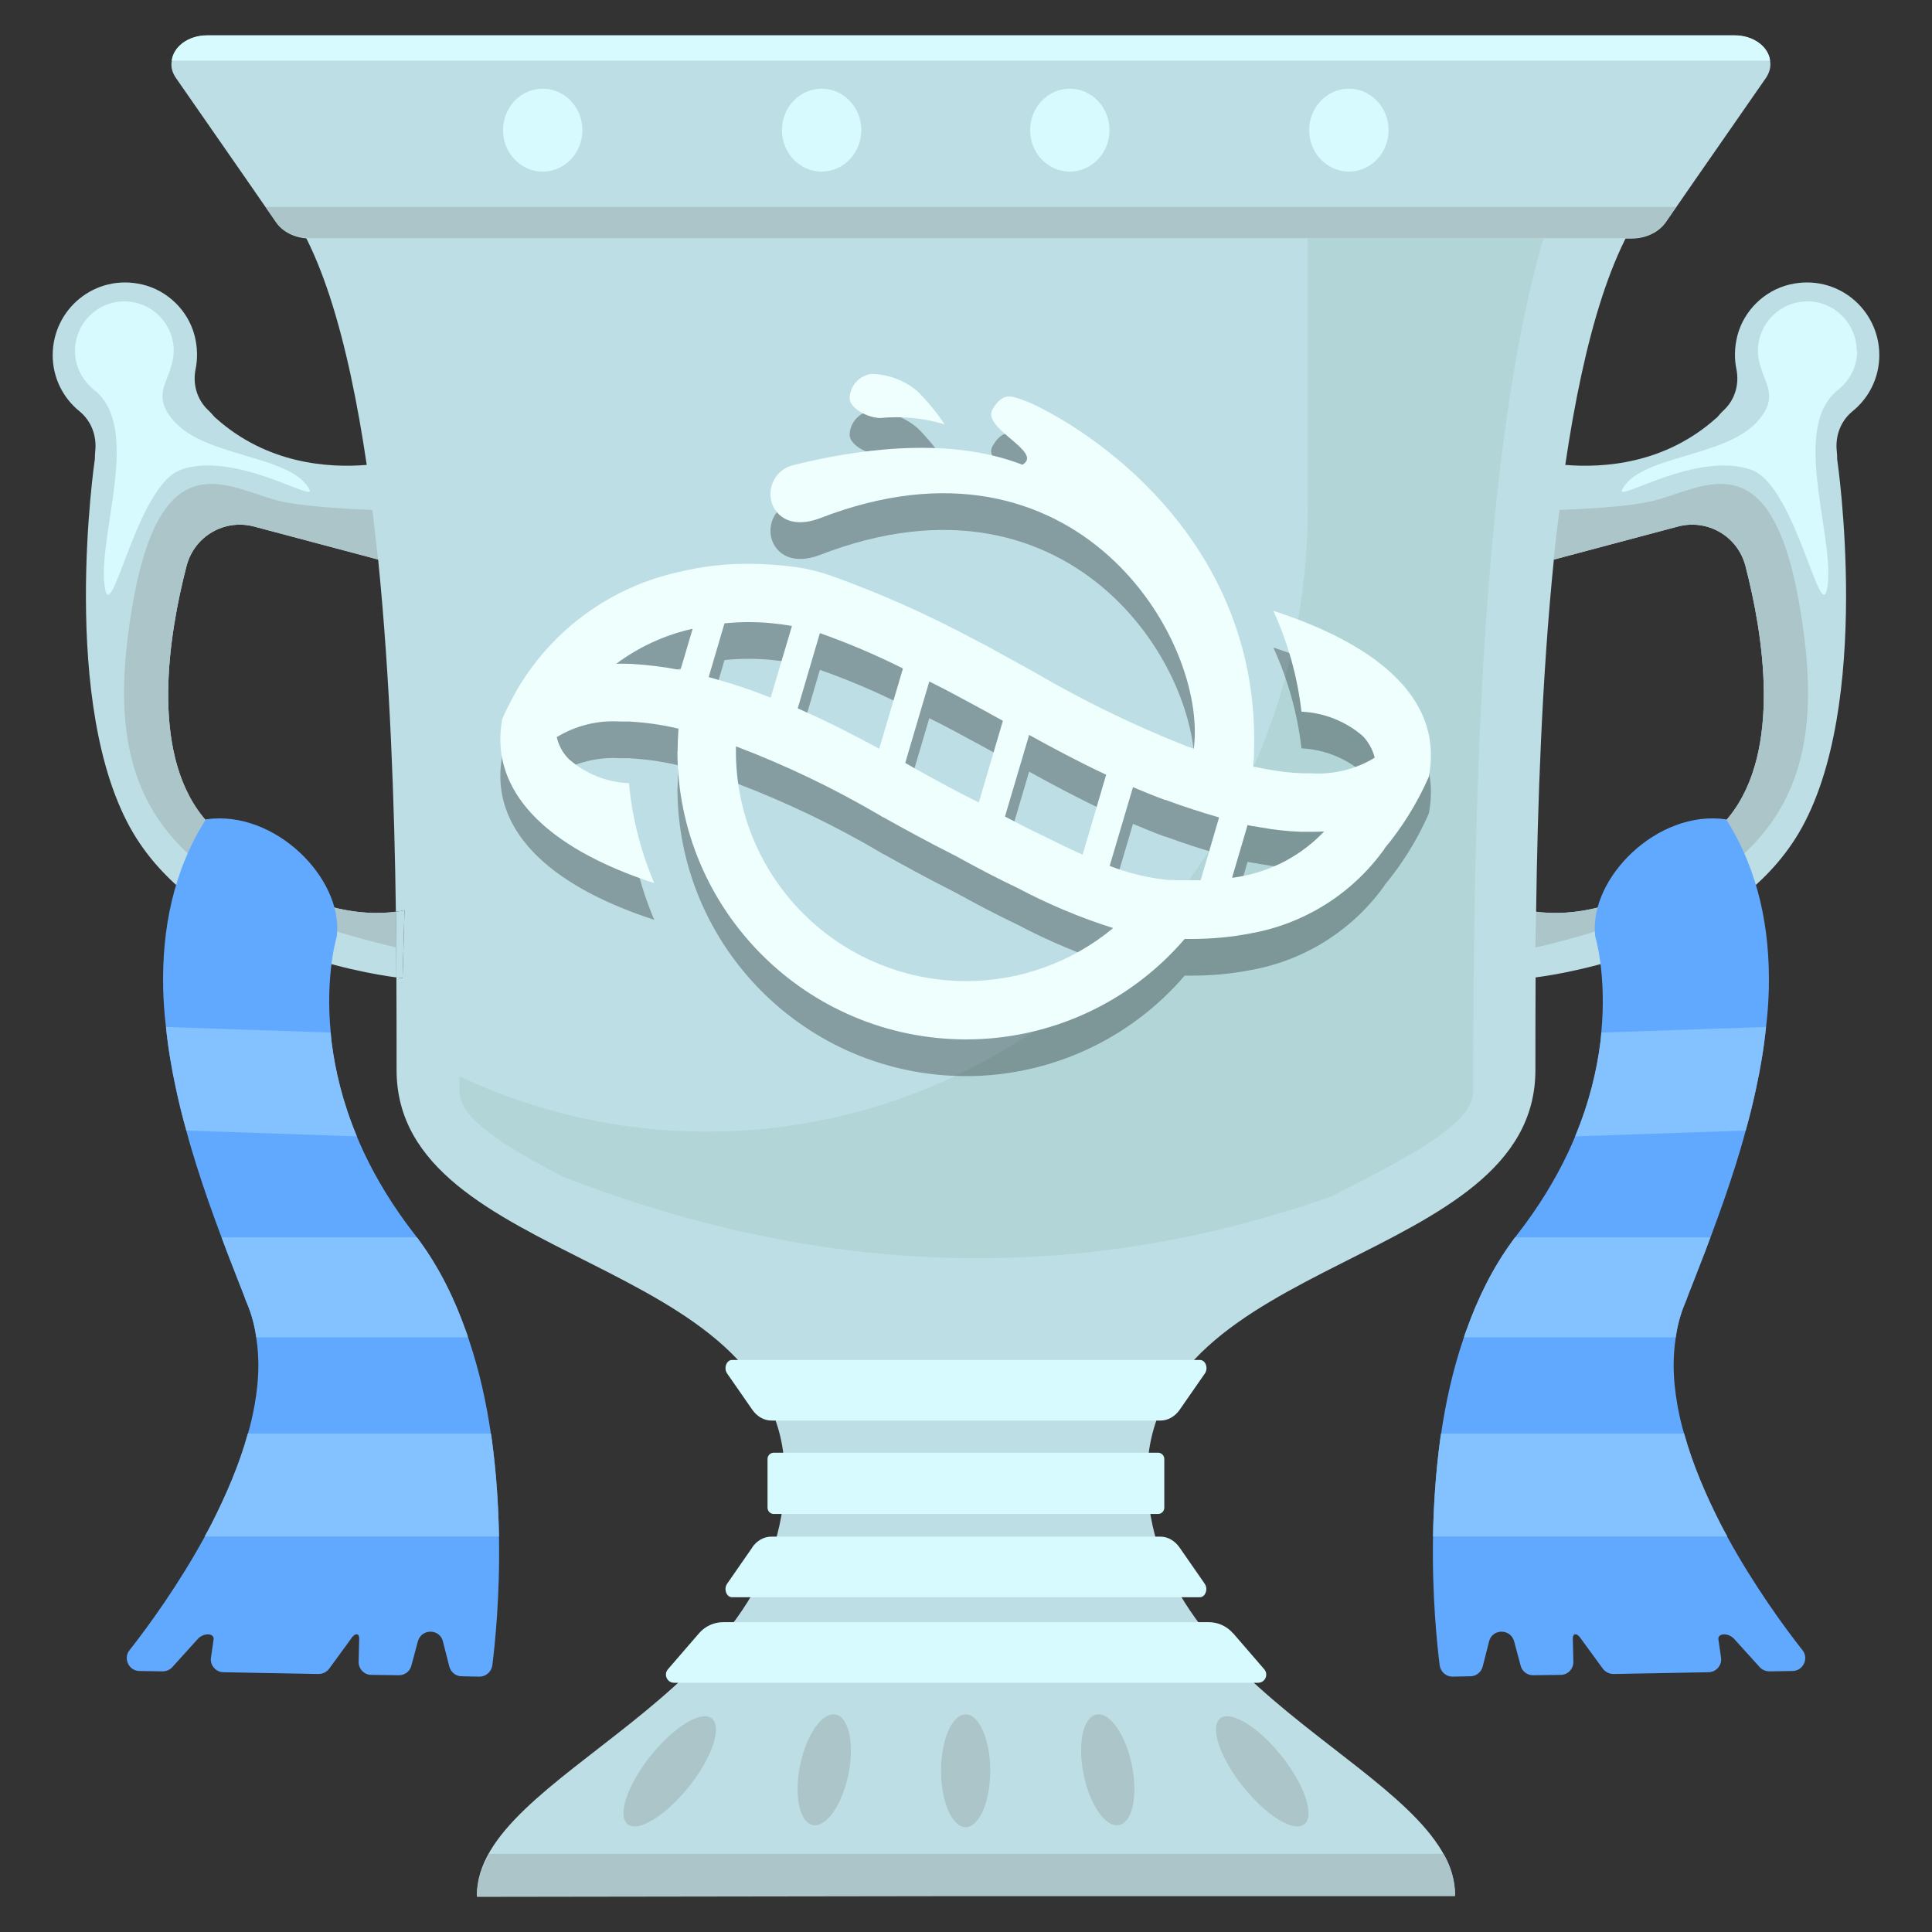
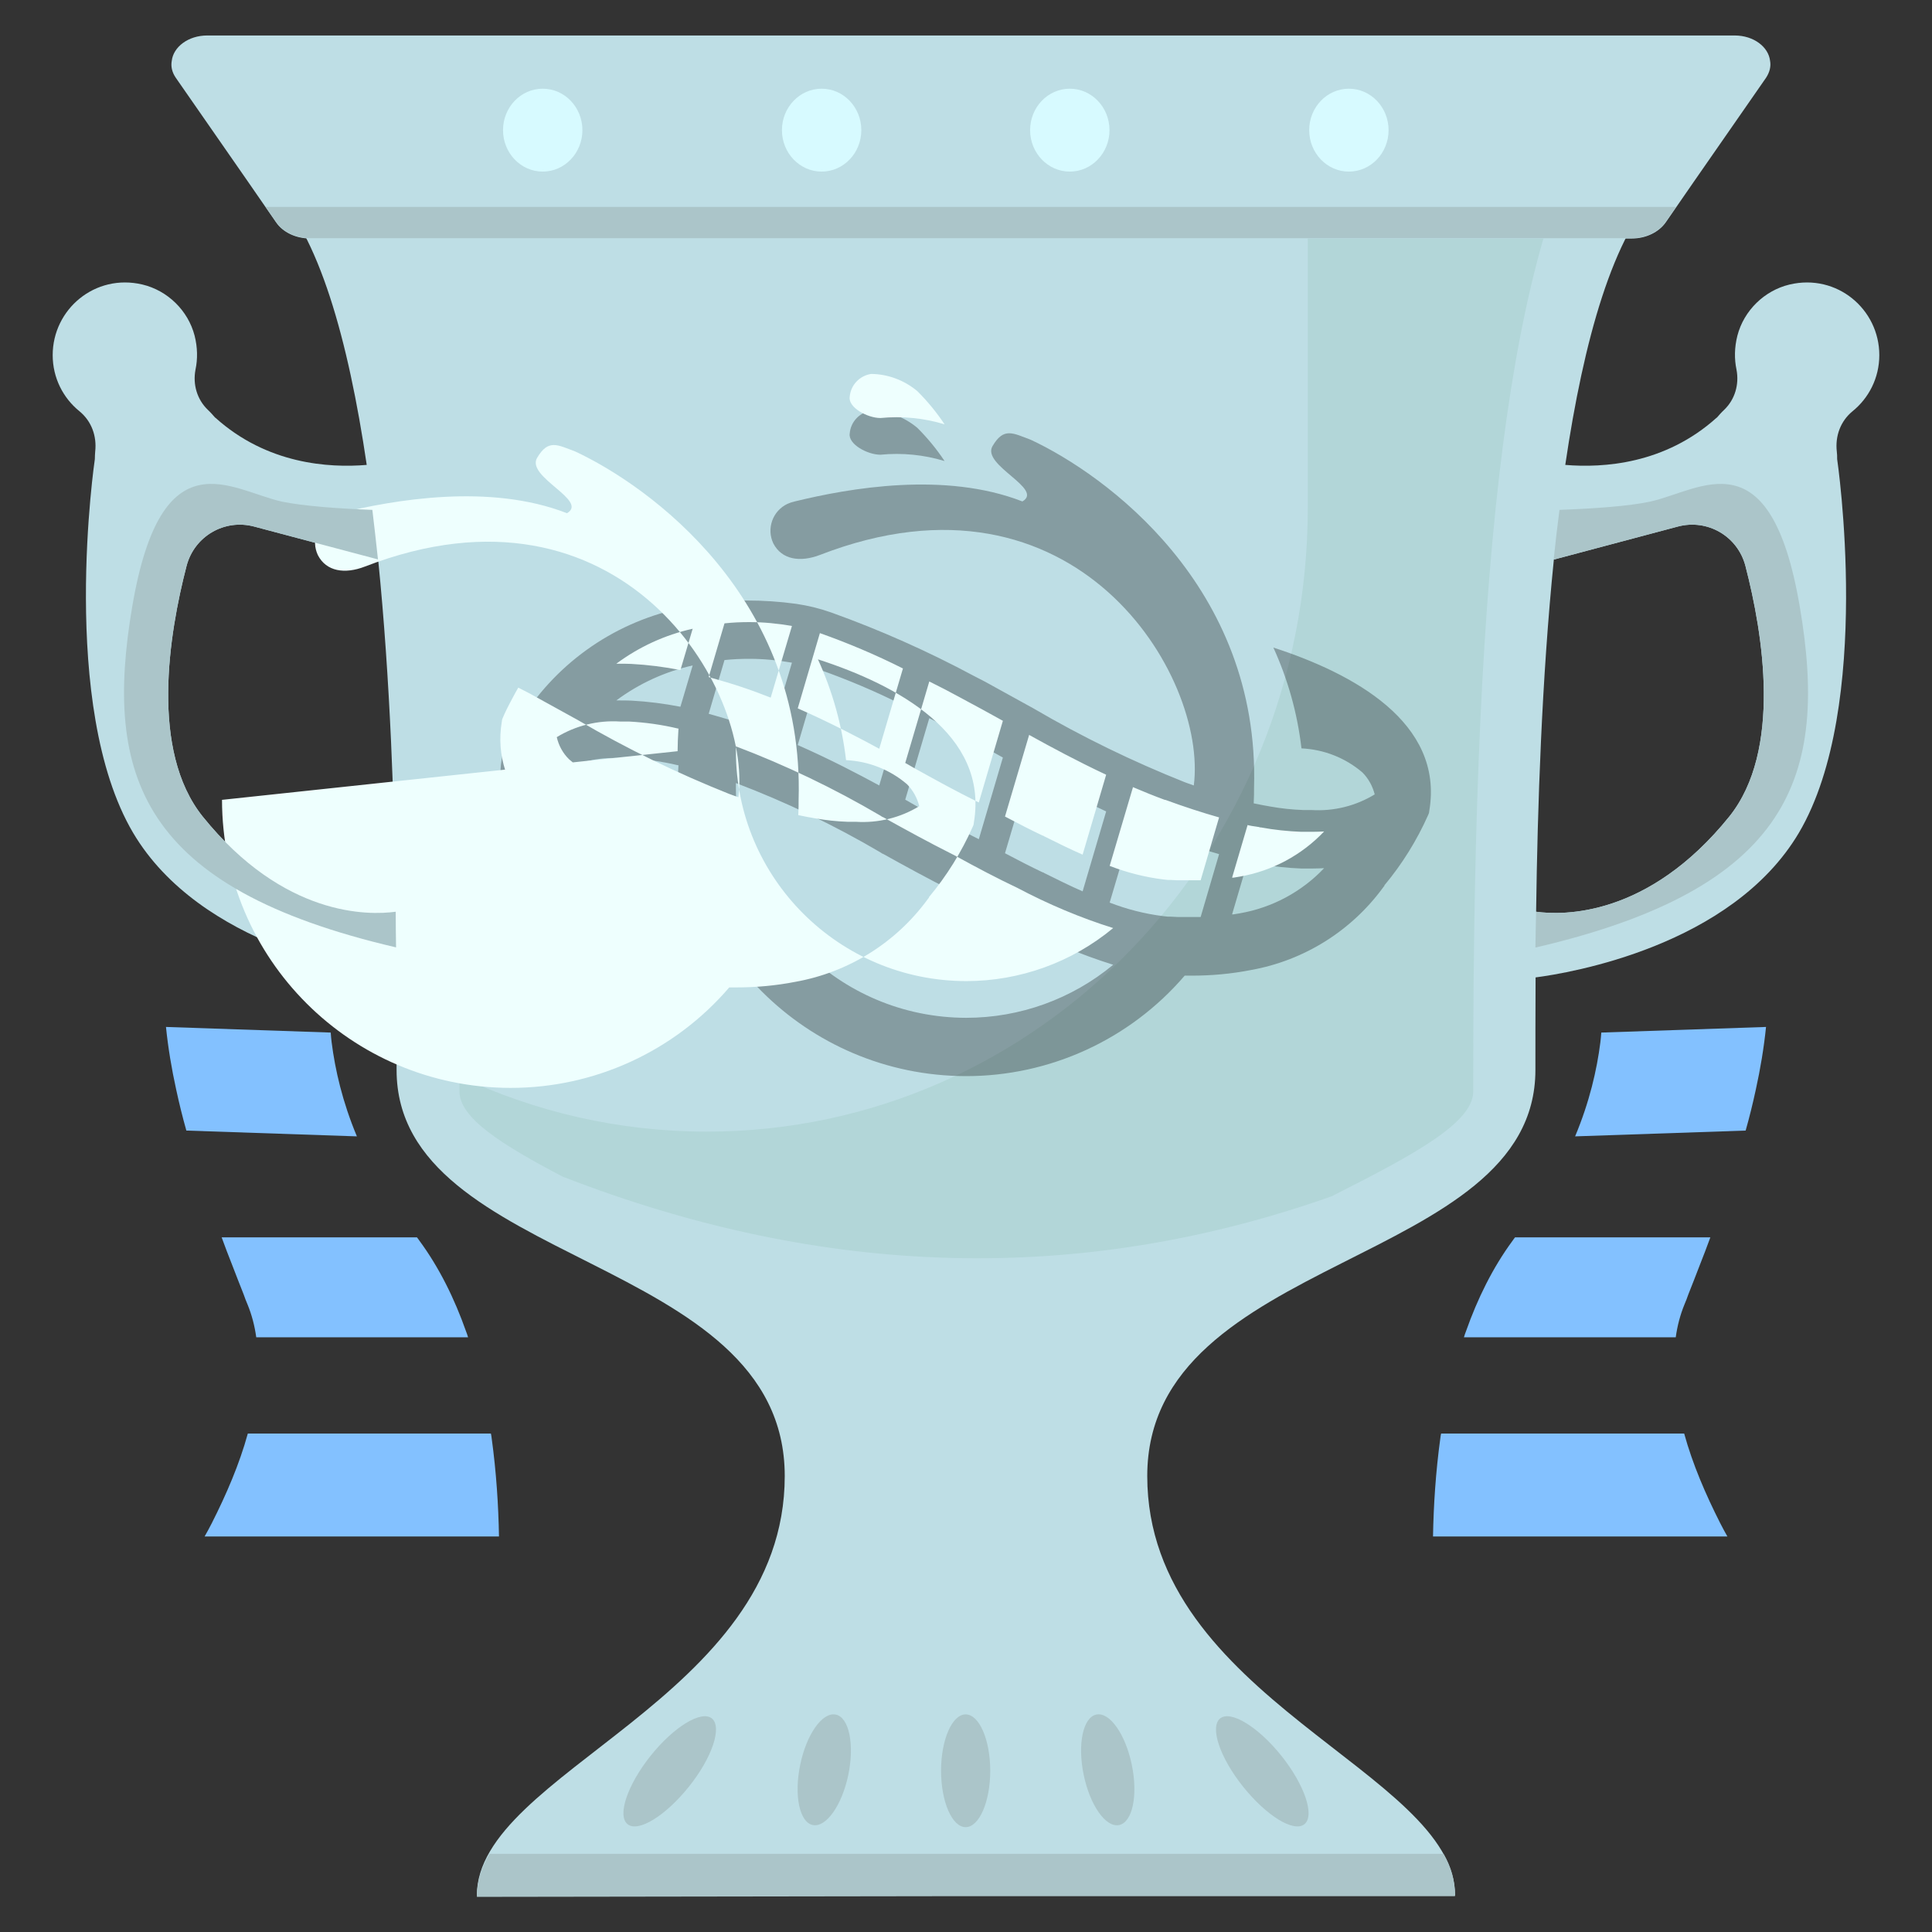
<svg xmlns="http://www.w3.org/2000/svg" viewBox="0 0 110 110">
  <rect x="0" y="0" width="110" height="110" fill="#333333" stroke="none" />
  <defs>
    <style>
      .cls-1 {
        fill: #b2d6d8;
      }

      .cls-2 {
        fill: #83c1ff;
      }

      .cls-3, .cls-4 {
        opacity: 0;
      }

      .cls-5 {
        fill: #61a9ff;
      }

      .cls-6 {
        fill: #eefffe;
      }

      .cls-7 {
        opacity: .3;
      }

      .cls-8 {
        fill: #abc5c9;
      }

      .cls-4 {
        fill: #02173d;
      }

      .cls-9 {
        fill: #d7faff;
      }

      .cls-10 {
        fill: #bedee5;
      }
    </style>
  </defs>
  <g id="Layer_1" data-name="Layer 1">
    <rect class="cls-3" width="110" height="110" />
-     <rect class="cls-4" y="0" width="110" height="110" />
  </g>
  <g id="Layer_2" data-name="Layer 2">
    <path class="cls-10" d="M22.54,51.91c.02,1.32,.03,2.57,.03,3.74,.23,.03,.35,.04,.35,.04l.05-1.65,.06-2.22s-.17,.05-.49,.09Zm64.43-.09l.06,2.22,.05,1.65s.12-.01,.35-.04c0-1.17,.01-2.42,.03-3.74-.32-.04-.49-.09-.49-.09Z" />
    <path class="cls-10" d="M107,20.22c0-2.61-2.41-4.66-5.11-4.02-1.43,.34-2.6,1.48-2.97,2.91-.17,.67-.18,1.33-.05,1.94,.16,.84-.09,1.7-.71,2.29-.15,.14-.28,.29-.41,.44h-.01c-2.94,2.65-6.46,2.87-8.62,2.69,1.05-7.12,2.73-13.15,5.45-15.79,7.34-7.12-5.59-7.22-5.59-7.22H21.02s-12.93,.1-5.59,7.22c2.72,2.64,4.4,8.67,5.45,15.79-2.16,.18-5.68-.04-8.62-2.69h-.01c-.13-.15-.26-.3-.41-.44-.62-.59-.87-1.45-.71-2.29,.13-.61,.12-1.27-.05-1.94-.37-1.43-1.54-2.57-2.97-2.91-2.7-.64-5.11,1.41-5.11,4.02,0,1.3,.6,2.45,1.53,3.2,.68,.56,.99,1.41,.89,2.29-.01,.14-.02,.28-.02,.43,0,0-2.08,14.06,2.18,21.28,3.83,6.46,13.07,7.98,14.99,8.23,0-1.17-.01-2.42-.03-3.74-1.53,.21-6.37,.32-11-5.42-3.01-3.76-1.92-10.4-.92-14.26,.44-1.7,2.16-2.7,3.85-2.25l7.06,1.88c.69,6.82,.93,14.08,1.01,20.05,.32-.04,.49-.09,.49-.09l-.06,2.22-.05,1.65s-.12-.01-.35-.04c.01,2.03,.01,3.82,.01,5.27,0,11.23,22.1,10.43,22.1,23.12s-17.53,16.85-17.53,23.88l27.85-.04,27.85,.04c0-7.03-17.53-11.19-17.53-23.88s22.1-11.89,22.1-23.12c0-1.45,0-3.24,.01-5.27,1.92-.25,11.16-1.77,14.99-8.23,4.26-7.22,2.18-21.28,2.18-21.28,0-.15,0-.29-.02-.43-.1-.88,.21-1.73,.89-2.29,.93-.75,1.53-1.9,1.53-3.2Zm-8.54,26.27c-4.63,5.74-9.47,5.63-11,5.42,.08-5.97,.32-13.23,1.01-20.05l7.06-1.88c1.69-.45,3.41,.55,3.85,2.25,1,3.86,2.09,10.5-.92,14.26Z" />
    <path class="cls-10" d="M91.04,5.93c-5.08,8.38-7.19,25.18-7.18,55.33v.88c0,1.77-3.29,3.56-7.92,5.9-.07,.03-.12,.07-.19,.09-14.26,5.04-28.83,4.66-43.74-1.14-3.53-1.85-5.87-3.35-5.87-4.85v-.88c.01-30.15-2.11-46.95-7.19-55.33H91.04Z" />
    <path class="cls-1" d="M74.46,5.93V28.9c0,19.62-15.32,35.53-34.22,35.53-5.02,0-9.79-1.13-14.08-3.15v.86c0,1.5,2.34,3,5.87,4.85,14.91,5.8,29.48,6.17,43.74,1.14,.07-.02,.12-.05,.19-.09,4.63-2.34,7.92-4.13,7.92-5.9v-.88c-.01-30.15,2.1-46.95,7.18-55.33h-16.58Z" />
    <path class="cls-10" d="M100.78,3.46c.06,.32-.02,.65-.23,.97l-4.12,5.93-1.59,2.3c-.39,.56-1.13,.92-1.93,.92H17.67c-.82,0-1.56-.35-1.95-.92l-1.59-2.3-4.12-5.93c-.22-.32-.29-.65-.23-.97,.09-.78,.93-1.44,2.02-1.44H98.76c1.1,0,1.93,.66,2.02,1.44Z" />
    <path class="cls-9" d="M33.16,7.41c0,1.3-1.01,2.36-2.26,2.36s-2.26-1.06-2.26-2.36,1.01-2.36,2.26-2.36,2.26,1.06,2.26,2.36Zm13.62-2.36c-1.25,0-2.26,1.06-2.26,2.36s1.01,2.36,2.26,2.36,2.26-1.06,2.26-2.36-1.01-2.36-2.26-2.36Zm14.13,0c-1.25,0-2.26,1.06-2.26,2.36s1.01,2.36,2.26,2.36,2.26-1.06,2.26-2.36-1.01-2.36-2.26-2.36Zm15.89,0c-1.25,0-2.26,1.06-2.26,2.36s1.01,2.36,2.26,2.36,2.26-1.06,2.26-2.36-1.01-2.36-2.26-2.36Z" />
    <g>
      <path id="Path_131020" data-name="Path 131020" class="cls-7" d="M38.58,44.86c0-.39,.02-.81,.05-1.29h-.03c-.92-.22-1.86-.35-2.8-.4-.16,0-.33,0-.5,0-1.26-.08-2.52,.23-3.6,.89,.11,.48,.35,.92,.7,1.26,.95,.83,2.15,1.31,3.41,1.36,.18,1.96,.67,3.88,1.44,5.69-6.25-2.03-9.32-5.29-8.68-9.19l.02-.13,.05-.12s.13-.32,.41-.85c.09-.17,.19-.36,.31-.58,.05-.08,.1-.17,.15-.26h0c2.01-3.36,5.31-5.74,9.13-6.58,1.27-.31,2.57-.47,3.87-.47,.94,0,1.88,.06,2.82,.19,.68,.1,1.34,.26,1.99,.49,2.79,1,5.51,2.21,8.12,3.61l.64,.33h0c.9,.5,1.77,.98,2.61,1.44l.04,.02,.14,.08c2.75,1.61,5.61,3,8.57,4.18,.14,.05,.32,.12,.53,.19,.8-6.22-6.72-18.76-21.27-13.13-1.14,.44-2.19,.28-2.67-.65-.4-.84-.04-1.85,.8-2.25,.13-.06,.28-.11,.42-.14,3.11-.76,8.55-1.72,12.96,0,1.25-.72-2.34-2.06-1.7-3.15,.64-1.09,1.16-.74,2.18-.36,4.2,1.96,13.05,8.31,12.71,19.82,0,.26,0,.53-.02,.88,.23,.05,.4,.08,.55,.11s.26,.04,.39,.07c.62,.11,1.25,.18,1.88,.2,.14,0,.29,0,.47,0,1.26,.08,2.52-.23,3.6-.89-.12-.47-.36-.91-.7-1.25-.97-.83-2.19-1.31-3.47-1.37-.23-1.99-.77-3.92-1.6-5.74,4.51,1.46,9.72,4.25,8.88,9.28l-.02,.14-.05,.12c-.64,1.44-1.48,2.79-2.49,4h0s0,.03,0,.03c-.03,.03-.05,.06-.08,.1-1.81,2.47-4.5,4.15-7.52,4.69-1.12,.22-2.25,.32-3.39,.32h-.38c-3.12,3.64-7.68,5.73-12.47,5.72-9.06-.02-16.4-7.35-16.41-16.4Zm3.32-.29v.29c0,7.23,5.87,13.08,13.11,13.09,3.06,0,6.02-1.07,8.37-3.02-1.88-.59-3.7-1.36-5.44-2.28-1.14-.54-2.34-1.17-3.59-1.86l-.1-.05c-1.43-.72-2.72-1.43-3.98-2.13h-.02s-.14-.09-.14-.09c-2.62-1.54-5.37-2.86-8.22-3.94Zm22.61,2.33l-1.33,4.49c.98,.38,2,.64,3.04,.77l.27,.03h.16c.13,0,.27,.02,.4,.02h.1c.23,0,.46,0,.69,0h.52l1.05-3.58c-.95-.27-1.97-.6-3.06-1h-.04s-.01-.01-.01-.01h-.01c-.57-.21-1.14-.44-1.8-.72h0Zm6.53,2.14l-.89,3.02h.08l.36-.06c1.84-.32,3.52-1.22,4.8-2.57-.22,.01-.46,.02-.69,.02h-.61c-.77-.03-1.54-.11-2.3-.25h-.05s-.05-.02-.05-.02c-.07-.01-.13-.02-.19-.03-.16-.02-.33-.05-.46-.08v-.03Zm-12.45-5.09l-1.37,4.63c.77,.41,1.5,.78,2.15,1.09h.03s.04,.03,.04,.03c.76,.38,1.47,.73,2.2,1.05l1.34-4.55c-1.62-.76-3.13-1.57-4.39-2.27h0Zm-5.68-3.06l-1.37,4.64s.08,.04,.11,.06l.07,.04,.31,.18c1.17,.65,2.38,1.32,3.7,1.97l1.37-4.65c-.63-.35-1.57-.87-2.55-1.39l-.77-.41-.87-.44h0Zm-6.23-2.75l-1.26,4.28c1.84,.81,3.44,1.65,4.64,2.3l1.35-4.57c-1.53-.77-3.11-1.44-4.72-2.01h0Zm-5.43-.56l-.9,3.06,.28,.08c.46,.13,.98,.28,1.58,.48s1.14,.4,1.67,.61l1.21-4.08c-.8-.14-1.62-.22-2.43-.22-.47,0-.93,.02-1.4,.07h0Zm-1.82,.31c-1.57,.35-3.05,1.03-4.34,1.99h.21c.2,0,.41,0,.64,.01,.94,.05,1.88,.17,2.8,.35l.7-2.36h0Zm10.7-12c-.74,0-1.85-.6-1.75-1.21,.05-.66,.56-1.2,1.22-1.3,.96,.01,1.89,.36,2.63,.98,.58,.58,1.1,1.21,1.55,1.89-1.18-.36-2.42-.48-3.65-.36h0Z" />
-       <path id="Path_131020-2" data-name="Path 131020" class="cls-6" d="M38.58,42.77c0-.39,.02-.81,.05-1.29h-.03c-.92-.22-1.86-.35-2.8-.4-.16,0-.33,0-.5,0-1.26-.08-2.52,.23-3.6,.89,.11,.48,.35,.92,.7,1.26,.95,.83,2.15,1.31,3.41,1.36,.18,1.96,.67,3.88,1.44,5.69-6.25-2.03-9.32-5.29-8.68-9.19l.02-.13,.05-.12s.13-.32,.41-.85c.09-.17,.19-.36,.31-.58,.05-.08,.1-.17,.15-.26h0c2.01-3.36,5.31-5.74,9.13-6.58,1.27-.31,2.57-.47,3.87-.47,.94,0,1.88,.06,2.82,.19,.68,.1,1.34,.26,1.99,.49,2.79,1,5.51,2.21,8.12,3.61l.64,.33h0c.9,.5,1.77,.98,2.61,1.44l.04,.02,.14,.08c2.75,1.61,5.61,3,8.57,4.18,.14,.05,.32,.12,.53,.19,.8-6.22-6.72-18.76-21.27-13.13-1.14,.44-2.19,.28-2.67-.65-.4-.84-.04-1.85,.8-2.25,.13-.06,.28-.11,.42-.14,3.11-.76,8.55-1.72,12.96,0,1.25-.72-2.34-2.06-1.7-3.15s1.16-.74,2.18-.36c4.2,1.96,13.05,8.31,12.71,19.82,0,.26,0,.53-.02,.88,.23,.05,.4,.08,.55,.11s.26,.04,.39,.07c.62,.11,1.25,.18,1.88,.2,.14,0,.29,0,.47,0,1.26,.08,2.52-.23,3.6-.89-.12-.47-.36-.91-.7-1.25-.97-.83-2.19-1.31-3.47-1.37-.23-1.99-.77-3.92-1.6-5.74,4.51,1.46,9.72,4.25,8.88,9.28l-.02,.14-.05,.12c-.64,1.44-1.48,2.79-2.49,4h0s0,.03,0,.03c-.03,.03-.05,.06-.08,.1-1.81,2.47-4.5,4.15-7.52,4.69-1.12,.22-2.25,.32-3.39,.32h-.38c-3.12,3.64-7.68,5.73-12.47,5.72-9.06-.02-16.4-7.35-16.41-16.4Zm3.32-.29v.29c0,7.23,5.87,13.08,13.11,13.09,3.06,0,6.02-1.07,8.37-3.02-1.88-.59-3.7-1.36-5.44-2.28-1.14-.54-2.34-1.17-3.59-1.86l-.1-.05c-1.43-.72-2.72-1.43-3.98-2.13h-.02s-.14-.09-.14-.09c-2.62-1.54-5.37-2.86-8.22-3.94Zm22.61,2.33l-1.33,4.49c.98,.38,2,.64,3.04,.77l.27,.03h.16c.13,0,.27,.02,.4,.02h.1c.23,0,.46,0,.69,0h.52l1.05-3.58c-.95-.27-1.97-.6-3.06-1h-.04s-.01-.01-.01-.01h-.01c-.57-.21-1.14-.44-1.8-.72h0Zm6.53,2.14l-.89,3.02h.08l.36-.06c1.84-.32,3.52-1.22,4.8-2.57-.22,.01-.46,.02-.69,.02h-.61c-.77-.03-1.54-.11-2.3-.25h-.05s-.05-.02-.05-.02c-.07-.01-.13-.02-.19-.03-.16-.02-.33-.05-.46-.08v-.03Zm-12.45-5.09l-1.37,4.63c.77,.41,1.5,.78,2.15,1.09h.03s.04,.03,.04,.03c.76,.38,1.47,.73,2.2,1.05l1.34-4.55c-1.62-.76-3.13-1.57-4.39-2.27h0Zm-5.68-3.06l-1.37,4.64s.08,.04,.11,.06l.07,.04,.31,.18c1.17,.65,2.38,1.32,3.7,1.97l1.37-4.65c-.63-.35-1.57-.87-2.55-1.39l-.77-.41-.87-.44h0Zm-6.23-2.75l-1.26,4.28c1.84,.81,3.44,1.65,4.64,2.3l1.35-4.57c-1.53-.77-3.11-1.44-4.72-2.01h0Zm-5.43-.56l-.9,3.06,.28,.08c.46,.13,.98,.28,1.58,.48s1.14,.4,1.67,.61l1.21-4.08c-.8-.14-1.62-.22-2.43-.22-.47,0-.93,.02-1.4,.07h0Zm-1.82,.31c-1.57,.35-3.05,1.03-4.34,1.99h.21c.2,0,.41,0,.64,.01,.94,.05,1.88,.17,2.8,.35l.7-2.36h0Zm10.7-12c-.74,0-1.85-.6-1.75-1.21,.05-.66,.56-1.2,1.22-1.3,.96,.01,1.89,.36,2.63,.98,.58,.58,1.1,1.21,1.55,1.89-1.18-.36-2.42-.48-3.65-.36h0Z" />
+       <path id="Path_131020-2" data-name="Path 131020" class="cls-6" d="M38.58,42.77c0-.39,.02-.81,.05-1.29h-.03c-.92-.22-1.86-.35-2.8-.4-.16,0-.33,0-.5,0-1.26-.08-2.52,.23-3.6,.89,.11,.48,.35,.92,.7,1.26,.95,.83,2.15,1.31,3.41,1.36,.18,1.96,.67,3.88,1.44,5.69-6.25-2.03-9.32-5.29-8.68-9.19l.02-.13,.05-.12s.13-.32,.41-.85c.09-.17,.19-.36,.31-.58,.05-.08,.1-.17,.15-.26h0l.64,.33h0c.9,.5,1.77,.98,2.61,1.44l.04,.02,.14,.08c2.75,1.61,5.61,3,8.57,4.18,.14,.05,.32,.12,.53,.19,.8-6.22-6.72-18.76-21.27-13.13-1.14,.44-2.19,.28-2.67-.65-.4-.84-.04-1.85,.8-2.25,.13-.06,.28-.11,.42-.14,3.11-.76,8.55-1.72,12.96,0,1.25-.72-2.34-2.06-1.7-3.15s1.16-.74,2.18-.36c4.2,1.96,13.05,8.31,12.71,19.82,0,.26,0,.53-.02,.88,.23,.05,.4,.08,.55,.11s.26,.04,.39,.07c.62,.11,1.25,.18,1.88,.2,.14,0,.29,0,.47,0,1.26,.08,2.52-.23,3.6-.89-.12-.47-.36-.91-.7-1.25-.97-.83-2.19-1.31-3.47-1.37-.23-1.99-.77-3.92-1.6-5.74,4.51,1.46,9.72,4.25,8.88,9.28l-.02,.14-.05,.12c-.64,1.44-1.48,2.79-2.49,4h0s0,.03,0,.03c-.03,.03-.05,.06-.08,.1-1.81,2.47-4.5,4.15-7.52,4.69-1.12,.22-2.25,.32-3.39,.32h-.38c-3.12,3.64-7.68,5.73-12.47,5.72-9.06-.02-16.4-7.35-16.41-16.4Zm3.32-.29v.29c0,7.23,5.87,13.08,13.11,13.09,3.06,0,6.02-1.07,8.37-3.02-1.88-.59-3.7-1.36-5.44-2.28-1.14-.54-2.34-1.17-3.59-1.86l-.1-.05c-1.43-.72-2.72-1.43-3.98-2.13h-.02s-.14-.09-.14-.09c-2.62-1.54-5.37-2.86-8.22-3.94Zm22.61,2.33l-1.33,4.49c.98,.38,2,.64,3.04,.77l.27,.03h.16c.13,0,.27,.02,.4,.02h.1c.23,0,.46,0,.69,0h.52l1.05-3.58c-.95-.27-1.97-.6-3.06-1h-.04s-.01-.01-.01-.01h-.01c-.57-.21-1.14-.44-1.8-.72h0Zm6.53,2.14l-.89,3.02h.08l.36-.06c1.84-.32,3.52-1.22,4.8-2.57-.22,.01-.46,.02-.69,.02h-.61c-.77-.03-1.54-.11-2.3-.25h-.05s-.05-.02-.05-.02c-.07-.01-.13-.02-.19-.03-.16-.02-.33-.05-.46-.08v-.03Zm-12.45-5.09l-1.37,4.63c.77,.41,1.5,.78,2.15,1.09h.03s.04,.03,.04,.03c.76,.38,1.47,.73,2.2,1.05l1.34-4.55c-1.62-.76-3.13-1.57-4.39-2.27h0Zm-5.68-3.06l-1.37,4.64s.08,.04,.11,.06l.07,.04,.31,.18c1.17,.65,2.38,1.32,3.7,1.97l1.37-4.65c-.63-.35-1.57-.87-2.55-1.39l-.77-.41-.87-.44h0Zm-6.23-2.75l-1.26,4.28c1.84,.81,3.44,1.65,4.64,2.3l1.35-4.57c-1.53-.77-3.11-1.44-4.72-2.01h0Zm-5.43-.56l-.9,3.06,.28,.08c.46,.13,.98,.28,1.58,.48s1.14,.4,1.67,.61l1.21-4.08c-.8-.14-1.62-.22-2.43-.22-.47,0-.93,.02-1.4,.07h0Zm-1.82,.31c-1.57,.35-3.05,1.03-4.34,1.99h.21c.2,0,.41,0,.64,.01,.94,.05,1.88,.17,2.8,.35l.7-2.36h0Zm10.7-12c-.74,0-1.85-.6-1.75-1.21,.05-.66,.56-1.2,1.22-1.3,.96,.01,1.89,.36,2.63,.98,.58,.58,1.1,1.21,1.55,1.89-1.18-.36-2.42-.48-3.65-.36h0Z" />
    </g>
    <path class="cls-8" d="M22.53,51.91c-1.54,.21-6.37,.31-10.99-5.42-3.01-3.76-1.92-10.4-.92-14.26,.44-1.7,2.16-2.7,3.85-2.25l7.05,1.87c-.1-.92-.21-1.93-.32-2.82-1.94-.07-3.94-.22-5.15-.47-2.9-.64-6.85-3.84-8.52,5.97-1.64,9.66,.5,16.03,15.02,19.41-.01-.65-.02-1.37-.02-2.03Zm79.94-17.38c-1.67-9.81-5.62-6.61-8.52-5.97-1.21,.26-3.22,.4-5.16,.47-.13,1-.24,1.94-.33,2.83l7.07-1.88c1.69-.45,3.41,.55,3.85,2.25,1,3.86,2.09,10.5-.92,14.26-4.63,5.74-9.47,5.63-11,5.42-.02,.76-.03,1.49-.04,2.04,14.55-3.38,16.7-9.76,15.05-19.42Zm-20.28,71.02c.46,.79,.65,1.56,.65,2.41h-27.84s-27.85,.04-27.85,.04c0-.85,.26-1.67,.72-2.45h54.32ZM15.12,11.78l.6,.86c.39,.56,1.13,.92,1.95,.92H92.9c.8,0,1.54-.35,1.93-.92l.6-.86H15.12Zm25.41,86.06c-.6-.48-2.16,.47-3.49,2.13-1.32,1.66-1.91,3.4-1.31,3.89s2.16-.47,3.49-2.13,1.91-3.4,1.31-3.89Zm7.77,3.21c-.36,1.73-1.26,3.01-2.02,2.86s-1.08-1.69-.72-3.43,1.26-3.01,2.02-2.86,1.08,1.69,.72,3.43Zm8.08-.23c0,1.77-.63,3.21-1.4,3.21s-1.4-1.44-1.4-3.21,.63-3.21,1.4-3.21,1.4,1.44,1.4,3.21Zm13.09-2.98c.6-.48,2.16,.47,3.49,2.13,1.32,1.66,1.91,3.4,1.31,3.89s-2.16-.47-3.49-2.13-1.91-3.4-1.31-3.89Zm-7.05-.22c.76-.16,1.66,1.12,2.02,2.86s.04,3.27-.72,3.43-1.66-1.12-2.02-2.86-.04-3.27,.72-3.43Z" />
-     <path class="cls-9" d="M10.27,26.76c-2.56,.94-4.01,9.45-4.33,6.47-.31-2.98,2.16-9.05-.67-11.1h.01c-.61-.52-1.01-1.29-1.01-2.15,0-1.56,1.26-2.82,2.81-2.82s2.81,1.26,2.81,2.82c0,.35-.07,.69-.19,1h0c-.2,.84-1.05,1.69,.3,3.1,1.9,1.98,6.61,1.86,7.62,3.79,.42,.8-4.27-2.25-7.38-1.11Zm95.44-6.78c0-1.56-1.26-2.82-2.81-2.82s-2.81,1.26-2.81,2.82c0,.35,.07,.69,.19,1h0c.2,.84,1.05,1.69-.3,3.1-1.9,1.98-6.61,1.86-7.62,3.79-.42,.8,4.27-2.25,7.38-1.11,2.56,.94,4.01,9.45,4.33,6.47,.31-2.98-2.16-9.05,.67-11.1h-.01c.61-.52,1.01-1.29,1.01-2.15Zm-6.95-17.97H11.8c-1.1,0-1.93,.66-2.02,1.44H100.78c-.09-.78-.93-1.44-2.02-1.44ZM42.83,88.11l-1.43,2.06c-.21,.3-.04,.77,.28,.77h26.63c.32,0,.49-.47,.28-.77l-1.43-2.06c-.27-.39-.67-.62-1.09-.62h-22.16c-.42,0-.82,.23-1.09,.62Zm27.36,4.87c-.34-.39-.84-.62-1.36-.62h-27.66c-.52,0-1.02,.23-1.36,.62l-1.78,2.06c-.26,.3-.05,.77,.35,.77h33.25c.4,0,.61-.47,.35-.77l-1.78-2.06Zm-4.26-6.78c.2,0,.36-.16,.36-.36v-2.77c0-.2-.16-.36-.36-.36h-21.87c-.2,0-.36,.16-.36,.36v2.77c0,.2,.16,.36,.36,.36h21.87Zm2.38-8.77h-26.63c-.32,0-.49,.47-.28,.77l1.43,2.06c.27,.39,.67,.62,1.09,.62h22.16c.42,0,.82-.23,1.09-.62l1.43-2.06c.21-.3,.04-.77-.28-.77Z" />
-     <path class="cls-5" d="M28.03,94.82c-.05,.37-.37,.65-.75,.64l-1-.02c-.33,0-.62-.24-.7-.56l-.36-1.42c-.18-.74-1.23-.75-1.43,0l-.37,1.38c-.08,.32-.38,.55-.72,.54l-1.56-.02c-.41,0-.74-.35-.72-.76l.03-1.26c.02-.44-.29-.34-.49,0l-1.22,1.67c-.14,.19-.37,.3-.61,.3l-5.4-.1c-.44,0-.78-.4-.72-.82l.15-1.04c.06-.38-.59-.41-.93,0l-1.42,1.57c-.14,.16-.35,.24-.56,.24l-1.3-.02c-.61,0-.95-.71-.58-1.18,1.05-1.33,2.76-3.68,4.28-6.45,.14-.25,.28-.5,.41-.76,.82-1.62,1.57-3.35,2.05-5.1,.16-.54,.28-1.08,.38-1.62,.14-.78,.22-1.55,.22-2.31,0-.53-.04-1.05-.12-1.56-.09-.65-.25-1.27-.5-1.88-.08-.18-.15-.37-.22-.57-.22-.56-.44-1.11-.66-1.69-.2-.51-.4-1.02-.59-1.55-.26-.7-.52-1.4-.77-2.12-.45-1.3-.88-2.62-1.24-3.97-.22-.78-.41-1.55-.58-2.34-.26-1.18-.46-2.38-.58-3.56-.09-.74-.14-1.46-.16-2.19-.07-3.4,.57-6.7,2.43-9.64,3.93-.57,7.82,3.37,7.46,6.62v.03s-.67,2.17-.35,5.5c.01,.18,.03,.36,.05,.54,.2,1.59,.62,3.41,1.44,5.37,.13,.31,.26,.62,.41,.93,.7,1.48,1.64,3.05,2.87,4.63,.02,.02,.03,.04,.05,.06,.03,.04,.06,.08,.09,.13,.05,.06,.09,.12,.14,.19,1.14,1.55,2,3.31,2.65,5.15,.04,.11,.09,.23,.12,.35,.02,.05,.04,.09,.05,.14,.59,1.75,.99,3.56,1.25,5.35,.02,.08,.03,.16,.04,.24,.27,1.96,.39,3.88,.42,5.62,.06,3.38-.23,6.13-.38,7.33Zm53.94,0c.05,.37,.37,.65,.75,.64l1-.02c.33,0,.62-.24,.7-.56l.36-1.42c.18-.74,1.23-.75,1.43,0l.37,1.38c.08,.32,.38,.55,.72,.54l1.56-.02c.41,0,.74-.35,.72-.76l-.03-1.26c-.02-.44,.29-.34,.49,0l1.22,1.67c.14,.19,.37,.3,.61,.3l5.4-.1c.44,0,.78-.4,.72-.82l-.15-1.04c-.06-.38,.59-.41,.93,0l1.42,1.57c.14,.16,.35,.24,.56,.24l1.3-.02c.61,0,.95-.71,.58-1.18-1.05-1.33-2.76-3.68-4.28-6.45-.14-.25-.28-.5-.41-.76-.82-1.62-1.57-3.35-2.05-5.1-.16-.54-.28-1.08-.38-1.62-.14-.78-.22-1.55-.22-2.31,0-.53,.04-1.05,.12-1.56,.09-.65,.25-1.27,.5-1.88,.08-.18,.15-.37,.22-.57,.22-.56,.44-1.11,.66-1.69,.2-.51,.4-1.02,.59-1.55,.26-.7,.52-1.4,.77-2.12,.45-1.3,.88-2.62,1.24-3.97,.22-.78,.41-1.55,.58-2.34,.26-1.18,.46-2.38,.58-3.56,.09-.74,.14-1.46,.16-2.19,.07-3.4-.57-6.7-2.43-9.64-3.93-.57-7.82,3.37-7.46,6.62v.03s.67,2.17,.35,5.5c-.01,.18-.03,.36-.05,.54-.2,1.59-.62,3.41-1.44,5.37-.13,.31-.26,.62-.41,.93-.7,1.48-1.64,3.05-2.87,4.63-.02,.02-.03,.04-.05,.06-.03,.04-.06,.08-.09,.13-.05,.06-.09,.12-.14,.19-1.14,1.55-2,3.31-2.65,5.15-.04,.11-.09,.23-.12,.35-.02,.05-.04,.09-.05,.14-.59,1.75-.99,3.56-1.25,5.35-.02,.08-.03,.16-.04,.24-.27,1.96-.39,3.88-.42,5.62-.06,3.38,.23,6.13,.38,7.33Z" />
    <path class="cls-2" d="M28.41,87.48H11.65c.14-.25,.28-.5,.41-.76,.82-1.62,1.57-3.35,2.05-5.1h13.84c.02,.08,.03,.16,.04,.24,.27,1.96,.39,3.88,.42,5.62Zm-9.53-28.15c-.02-.18-.04-.36-.05-.54l-9.38-.32c.12,1.18,.32,2.38,.58,3.56,.17,.79,.36,1.56,.58,2.34l9.71,.33c-.82-1.96-1.24-3.78-1.44-5.37Zm7.65,16.46c-.65-1.84-1.51-3.6-2.65-5.15-.05-.07-.09-.13-.14-.19H12.62c.19,.53,.39,1.04,.59,1.55,.22,.58,.44,1.13,.66,1.69,.07,.2,.14,.39,.22,.57,.25,.61,.41,1.23,.5,1.88h12.06c-.03-.12-.08-.24-.12-.35Zm55.06,11.69h16.76c-.14-.25-.28-.5-.41-.76-.82-1.62-1.57-3.35-2.05-5.1h-13.84c-.02,.08-.03,.16-.04,.24-.27,1.96-.39,3.88-.42,5.62Zm8.09-22.78l9.71-.33c.22-.78,.41-1.55,.58-2.34,.26-1.18,.46-2.38,.58-3.56l-9.38,.32c-.01,.18-.03,.36-.05,.54-.2,1.59-.62,3.41-1.44,5.37Zm-6.33,11.44h12.06c.09-.65,.25-1.27,.5-1.88,.08-.18,.15-.37,.22-.57,.22-.56,.44-1.11,.66-1.69,.2-.51,.4-1.02,.59-1.55h-11.12c-.05,.06-.09,.12-.14,.19-1.14,1.55-2,3.31-2.65,5.15-.04,.11-.09,.23-.12,.35Z" />
  </g>
</svg>